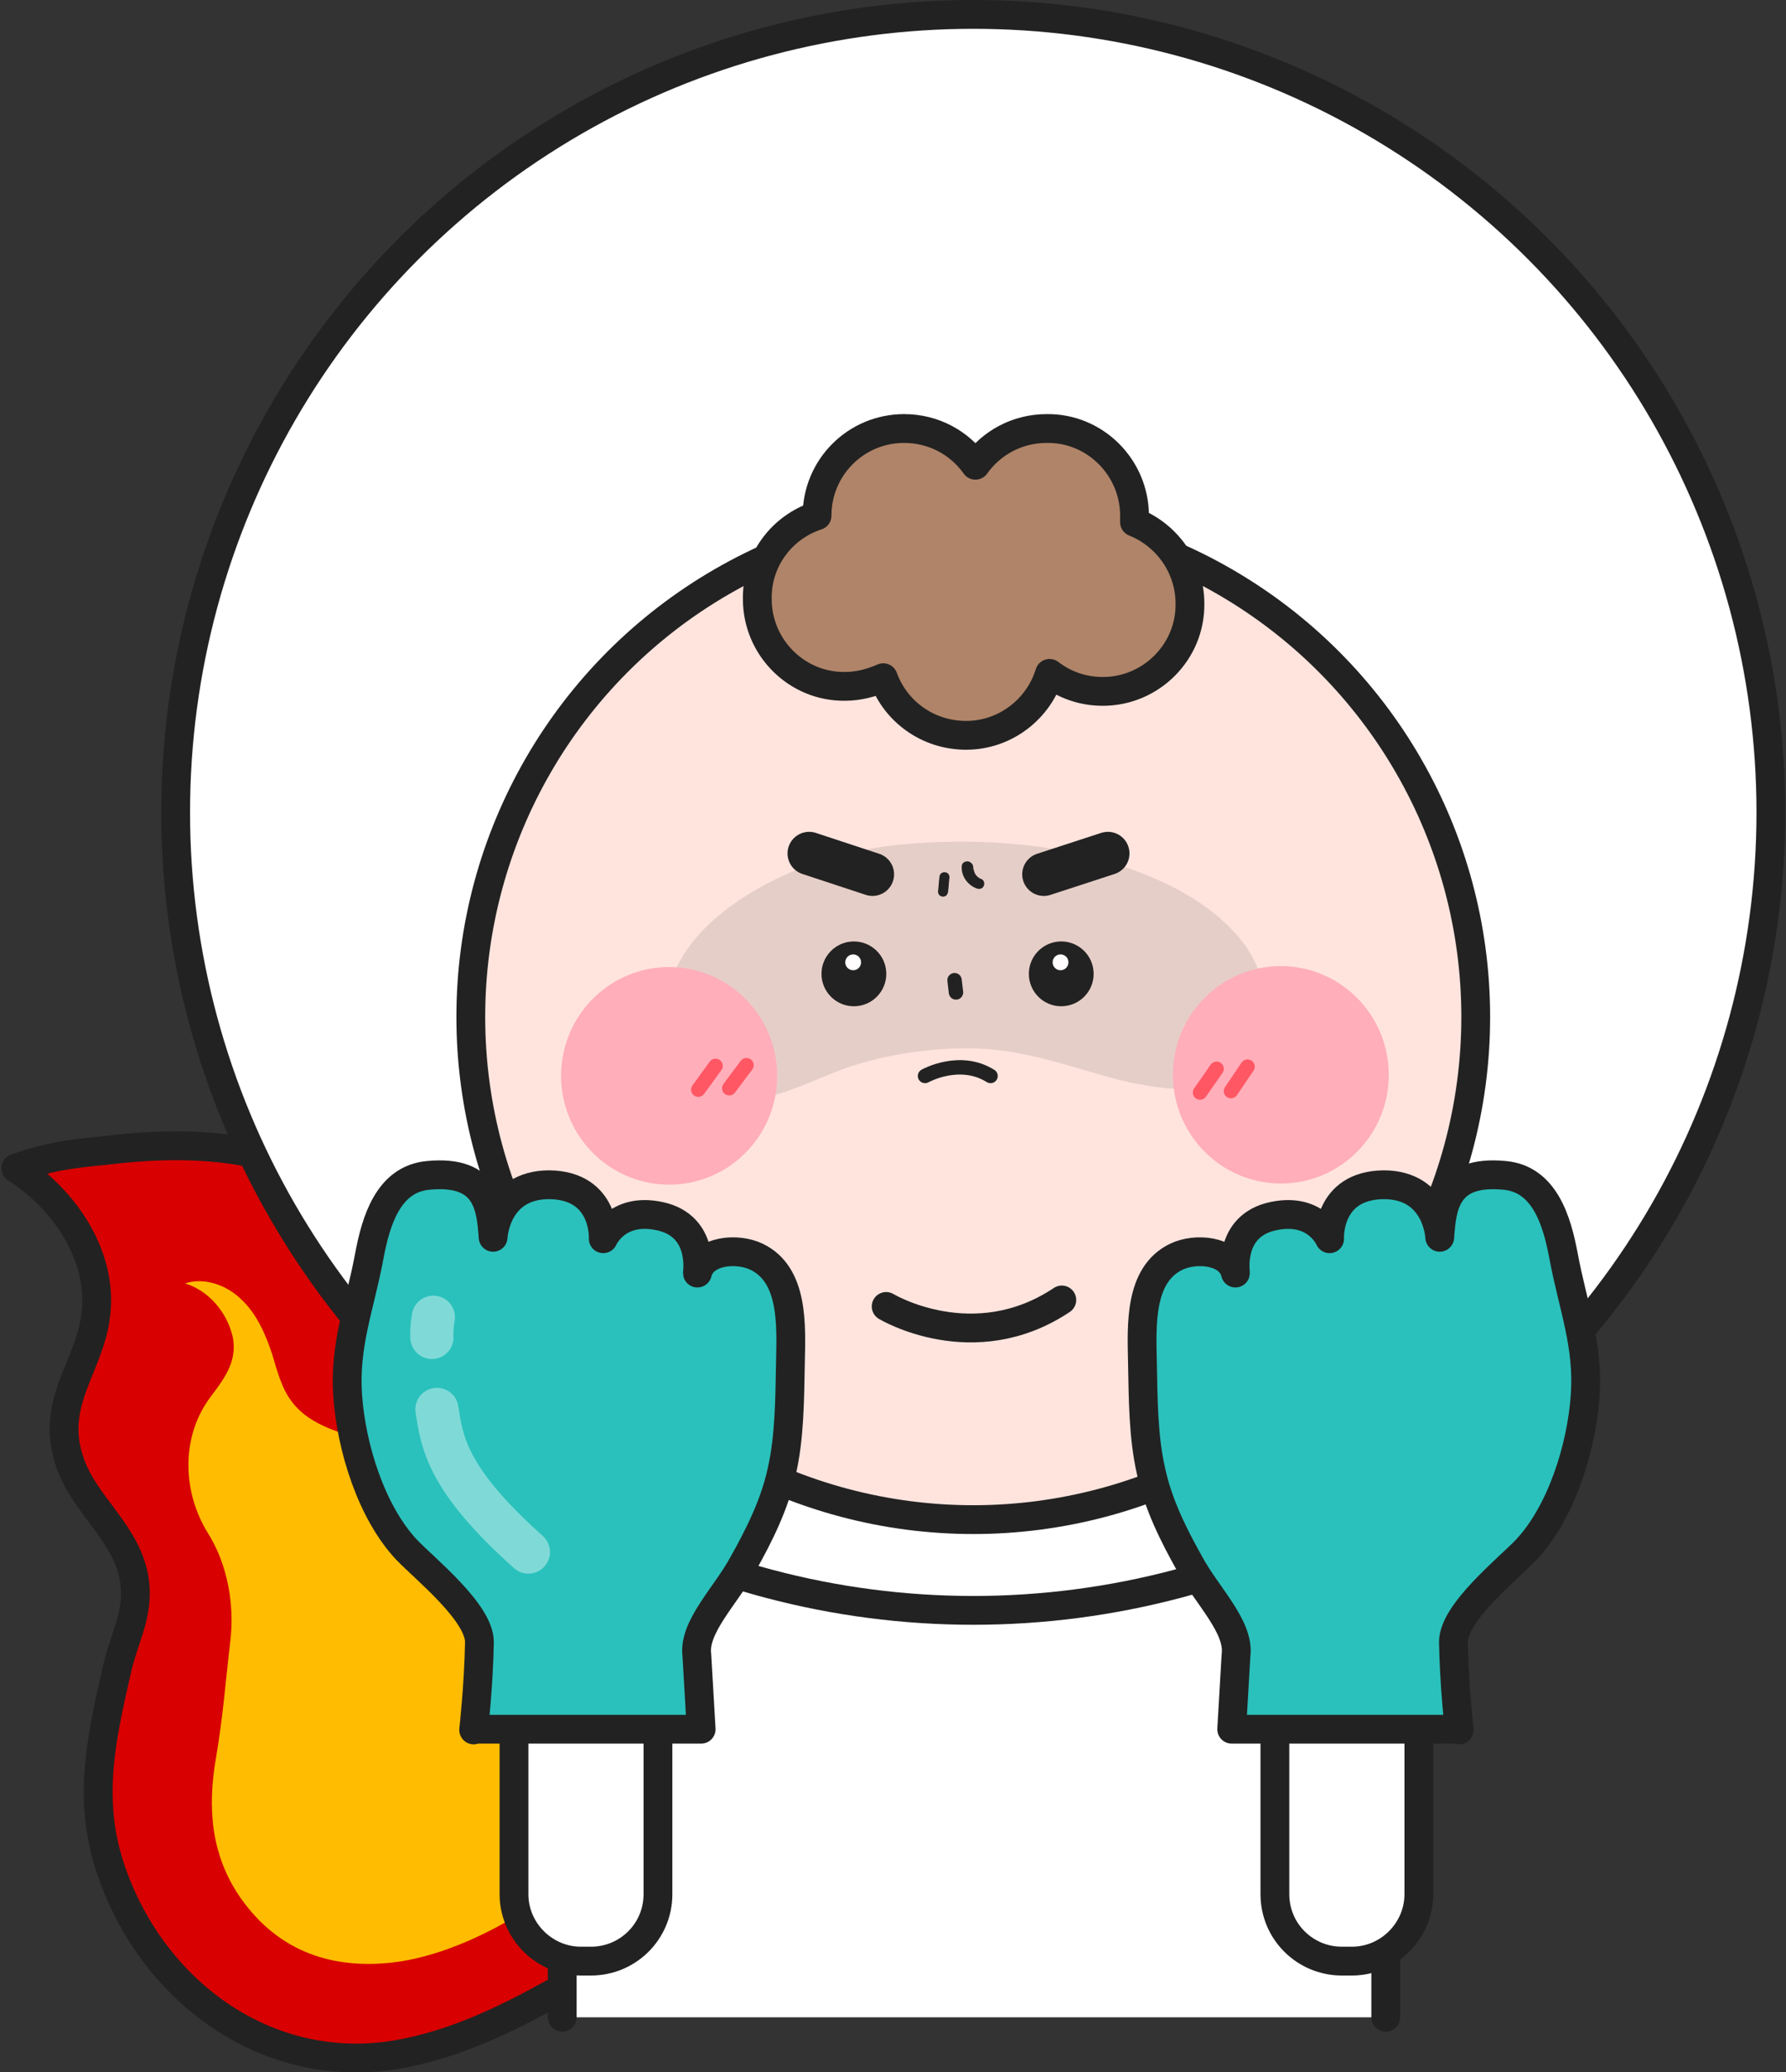
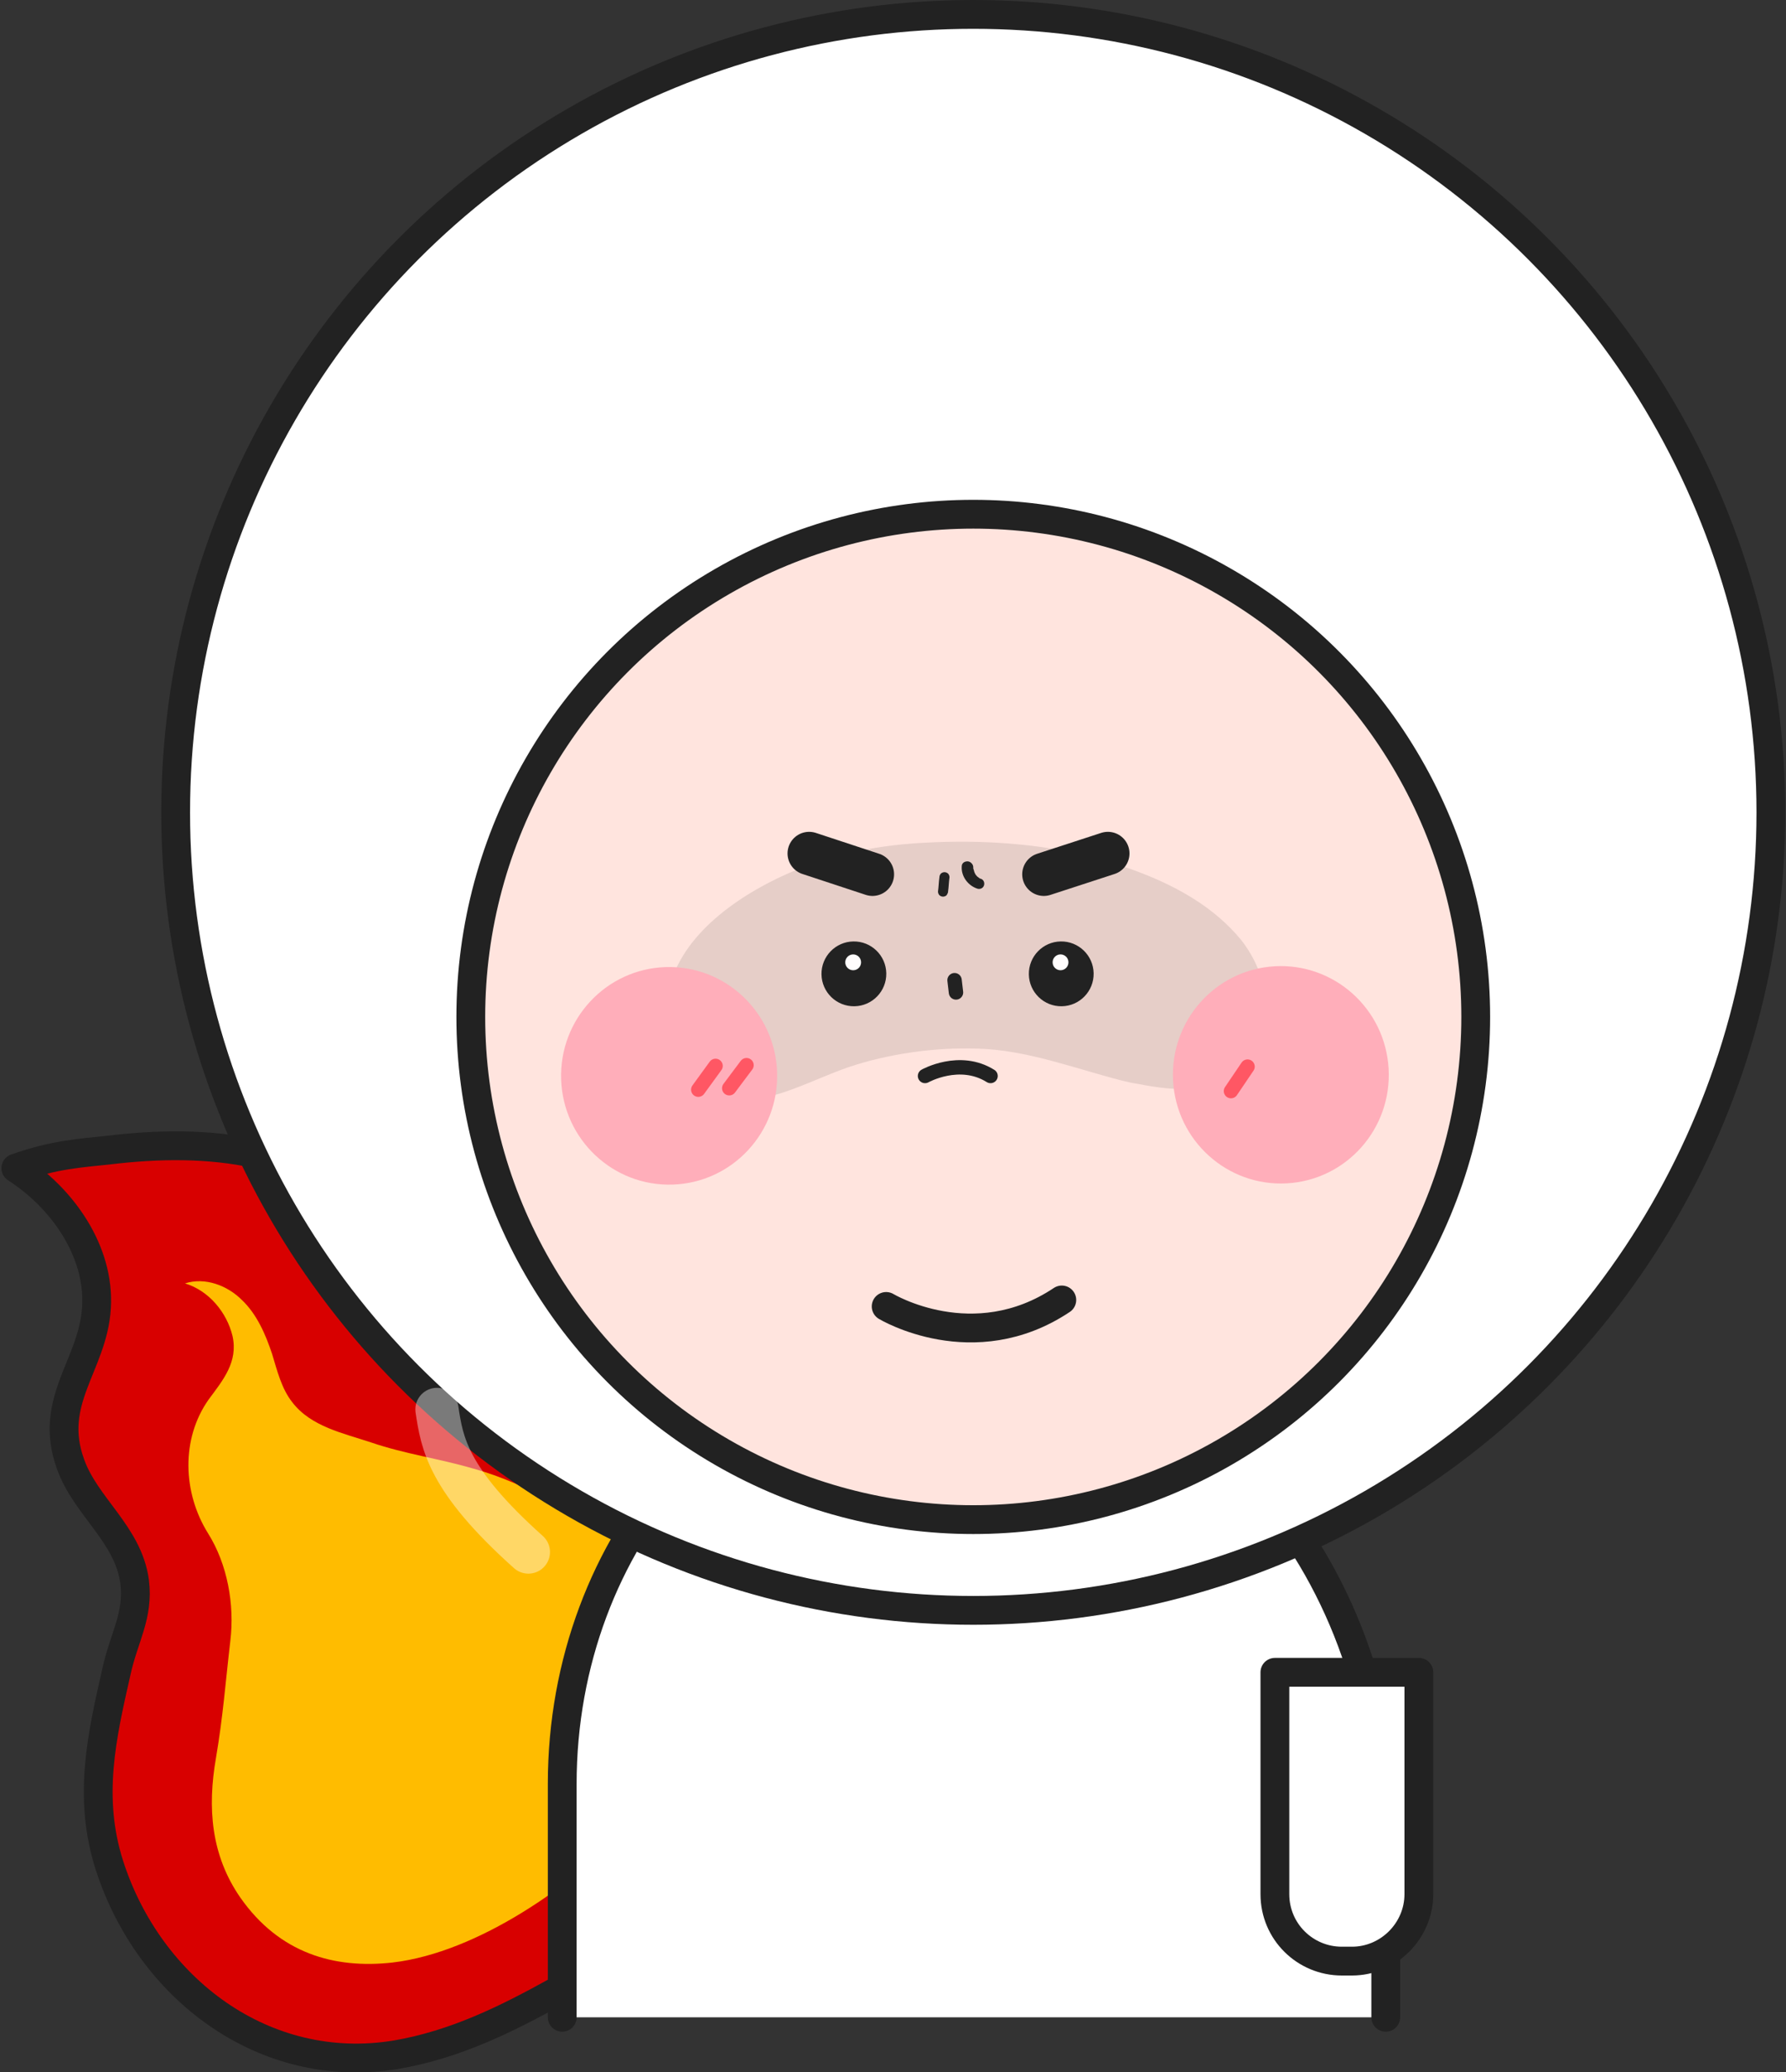
<svg xmlns="http://www.w3.org/2000/svg" xmlns:xlink="http://www.w3.org/1999/xlink" version="1.1" id="레이어_8" x="0px" y="0px" width="248.1px" height="287.7px" viewBox="0 0 248.1 287.7" style="enable-background:new 0 0 248.1 287.7;" xml:space="preserve">
  <rect x="0" y="0" width="248.1" height="287.7" fill="#333333" stroke="none" />
  <style type="text/css">
	.st0{fill:#D80000;stroke:#222222;stroke-width:4;stroke-linecap:round;stroke-linejoin:round;stroke-miterlimit:10;}
	.st1{fill:#FFBC00;}
	.st2{fill:#FFFFFF;stroke:#222222;stroke-width:4;stroke-linecap:round;stroke-linejoin:round;stroke-miterlimit:10;}
	.st3{opacity:0.1;clip-path:url(#XMLID_2_);}
	.st4{clip-path:url(#XMLID_2_);}
	.st5{fill:#FFAEBA;}
	.st6{fill:none;stroke:#FF5764;stroke-width:2;stroke-linecap:round;stroke-linejoin:round;stroke-miterlimit:10;}
	.st7{fill:none;stroke:#222222;stroke-width:6;stroke-linecap:round;stroke-linejoin:round;stroke-miterlimit:10;}
	.st8{fill:#AF8468;stroke:#222222;stroke-width:4;stroke-linecap:round;stroke-linejoin:round;stroke-miterlimit:10;}
	.st9{fill:none;stroke:#222222;stroke-width:2;stroke-linecap:round;stroke-linejoin:round;stroke-miterlimit:10;}
	.st10{fill:none;stroke:#222222;stroke-width:4;stroke-linecap:round;stroke-linejoin:round;stroke-miterlimit:10;}
	.st11{fill:#222222;}
	.st12{fill:#FFFDFD;}
	.st13{fill:#2AC1BC;stroke:#222222;stroke-width:4;stroke-linecap:round;stroke-linejoin:round;stroke-miterlimit:10;}
	.st14{opacity:0.4;fill:none;stroke:#FFFFFF;stroke-width:6;stroke-linecap:round;stroke-linejoin:round;stroke-miterlimit:10;}
</style>
  <path class="st0" d="M77.5,276.4c-7.2,4-14.3,7.5-22.5,8.9c-18.3,3-34.3-9.2-39.8-26.3c-3-9.4-1.1-17.8,1-27c1-4.6,3.1-7.7,2.5-12.4  c-0.9-6.6-6.8-10.4-8.9-16.3c-3.2-8.8,3.1-13.7,3.6-21.7c0.5-7.9-4.8-15.3-11.2-19.4c5.3-1.9,9.1-2.1,12.8-2.5  c14-1.7,28.2-0.3,38.6,10.2c9.7,9.7,14.3,21.6,28.5,25.7c5.8,1.7,15.2,5.7,19.7,10.3C115.2,219.8,124.9,250.1,77.5,276.4z" />
  <path class="st1" d="M54.5,272.5c-8.1,0.9-15.7-1.3-21.1-9c-4.1-5.9-4.6-12.5-3.4-19.4c1-5.9,1.3-10.3,2-16.3  c0.6-5-0.4-10.6-3.1-14.9c-3.5-5.6-3.8-13.1,0.1-18.6c2-2.7,4.1-5.2,3.3-8.8c-0.8-3.3-3.3-6.3-6.6-7.3c2.8-0.9,5.9,0.3,7.9,2.3  c2.1,2,3.3,4.8,4.2,7.5c0.7,2.3,1.3,4.8,2.8,6.7c2.6,3.4,7.1,4.3,11,5.6c4.7,1.6,9.3,2.2,14.1,3.6c4,1.1,7.7,2.8,11.4,4.8  c4.9,2.6,9.6,5.8,13.5,9.9c2.3,2.4,4.3,5,5.5,8.1c4.2,10.5-2,19.8-9,27.2C79.7,261.6,66.5,271.1,54.5,272.5z" />
  <path class="st2" d="M78.1,280.1v-32.4c0-33.9,24.3-61.4,54.2-61.4h0c33.3,0,60.2,30.5,60.2,68.2v25.6" />
  <g>
    <circle class="st2" cx="135.2" cy="112.8" r="110.8" />
    <g>
      <defs>
        <circle id="XMLID_12_" cx="135.2" cy="141.2" r="69.8" />
      </defs>
      <use xlink:href="#XMLID_12_" style="overflow:visible;fill:#FFE4DE;" />
      <clipPath id="XMLID_2_">
        <use xlink:href="#XMLID_12_" style="overflow:visible;" />
      </clipPath>
      <path class="st3" d="M158.5,121.2c5.2,2,10.3,4.9,13.9,9.3c3.8,4.8,5.3,12.4,1.1,17.2c-3.8,4.4-10.5,3.8-15.4,2.8    c-0.8-0.1-1.6-0.3-2.4-0.5c-6.6-1.7-13-4.2-19.9-4.4c-5.9-0.2-12.4,0.7-18,2.6c-4.9,1.7-9.7,4.5-14.9,4.6    c-8.6,0.2-11.5-9.4-9.8-16c2-7.6,10.4-13.1,17.5-16c5.7-2.4,11.9-3.5,18.1-3.8c7.6-0.4,15.3,0.1,22.8,1.9    C153.8,119.6,156.2,120.3,158.5,121.2z" />
      <g class="st4">
        <ellipse transform="matrix(1 -3.268274e-02 3.268274e-02 1 -4.829 3.117)" class="st5" cx="92.9" cy="149.3" rx="15" ry="15.1" />
        <g>
          <line class="st6" x1="99.4" y1="148" x2="97" y2="151.3" />
          <line class="st6" x1="103.7" y1="147.9" x2="101.3" y2="151.1" />
        </g>
      </g>
      <g class="st4">
        <ellipse transform="matrix(0.998 -5.619532e-02 5.619532e-02 0.998 -8.106 10.238)" class="st5" cx="178" cy="149.3" rx="15" ry="15.1" />
        <g>
-           <line class="st6" x1="169" y1="148.4" x2="166.7" y2="151.7" />
          <line class="st6" x1="173.3" y1="148.1" x2="171" y2="151.5" />
        </g>
      </g>
      <use xlink:href="#XMLID_12_" style="overflow:visible;fill:none;stroke:#222222;stroke-width:4;stroke-linecap:round;stroke-linejoin:round;stroke-miterlimit:10;" />
    </g>
    <line class="st7" x1="121.2" y1="121.4" x2="112.4" y2="118.5" />
    <line class="st7" x1="145" y1="121.4" x2="153.9" y2="118.5" />
-     <path class="st8" d="M105.2,83.2c0,6.7,5.5,12.2,12.2,12.1c1.9,0,3.7-0.5,5.3-1.2c1.7,4.7,6.2,8,11.5,8c5.5,0,10.1-3.7,11.6-8.6   c2.1,1.6,4.6,2.5,7.4,2.5c6.7,0,12.2-5.5,12.1-12.2c0-5.1-3.2-9.5-7.7-11.3c0-0.3,0-0.6,0-0.9c0-6.7-5.5-12.2-12.2-12.1   c-4.1,0-7.7,2-9.9,5.1c-2.2-3.1-5.8-5.1-9.9-5.1c-6.7,0-12.1,5.4-12.1,12.1C108.6,73.2,105.1,77.8,105.2,83.2z" />
    <line class="st9" x1="132.6" y1="136.1" x2="132.8" y2="137.8" />
    <path class="st10" d="M123.1,181.4c0,0,12.1,7.3,24.4-0.9" />
    <g>
      <ellipse transform="matrix(1 -1.716547e-02 1.716547e-02 1 -2.304 2.056)" class="st11" cx="118.6" cy="135.2" rx="4.5" ry="4.5" />
      <ellipse transform="matrix(1 -1.716547e-02 1.716547e-02 1 -2.276 2.054)" class="st12" cx="118.5" cy="133.6" rx="1.1" ry="1.1" />
    </g>
    <g>
      <ellipse transform="matrix(1 -1.716547e-02 1.716547e-02 1 -2.299 2.55)" class="st11" cx="147.4" cy="135.2" rx="4.5" ry="4.5" />
      <ellipse transform="matrix(1 -1.716547e-02 1.716547e-02 1 -2.271 2.547)" class="st12" cx="147.3" cy="133.6" rx="1.1" ry="1.1" />
    </g>
    <g>
      <g>
        <path class="st11" d="M130.5,121.8c-0.1,0.7-0.1,1.3-0.2,2c0,0.2,0.1,0.4,0.2,0.5c0.1,0.1,0.3,0.2,0.5,0.2c0.2,0,0.4-0.1,0.5-0.2     c0.1-0.2,0.2-0.3,0.2-0.5c0.1-0.7,0.1-1.3,0.2-2c0-0.2-0.1-0.4-0.2-0.5c-0.1-0.1-0.3-0.2-0.5-0.2c-0.2,0-0.4,0.1-0.5,0.2     C130.6,121.4,130.5,121.6,130.5,121.8L130.5,121.8z" />
      </g>
    </g>
    <g>
      <g>
        <path class="st11" d="M133.6,120.3c-0.1,1.4,0.9,2.7,2.2,3.1c0.4,0.1,0.8-0.1,0.9-0.5c0.1-0.4-0.1-0.8-0.5-0.9     c-0.1,0-0.1,0-0.2-0.1c0.1,0,0.1,0.1,0.2,0.1c-0.2-0.1-0.3-0.2-0.5-0.3c0.1,0,0.1,0.1,0.2,0.1c-0.2-0.1-0.3-0.3-0.4-0.4     c0,0.1,0.1,0.1,0.1,0.2c-0.1-0.2-0.2-0.4-0.3-0.6c0,0.1,0.1,0.1,0.1,0.2c-0.1-0.2-0.1-0.4-0.2-0.6c0,0.1,0,0.1,0,0.2     c0-0.1,0-0.3,0-0.4c0-0.4-0.4-0.8-0.8-0.8C133.9,119.6,133.6,119.9,133.6,120.3L133.6,120.3z" />
      </g>
    </g>
    <path class="st9" d="M128.5,149.4c0,0,4.8-2.7,9.1,0" />
  </g>
  <path class="st10" d="M72.5,224.7" />
  <g>
-     <path class="st2" d="M82.1,272.3h-1.4c-5.1,0-9.3-4.2-9.3-9.3v-30.8h20V263C91.4,268.2,87.2,272.3,82.1,272.3z" />
-     <path class="st13" d="M65.8,240.2c0,0,0.7-6.3,0.8-12.2c0-4.1-7.5-10.1-10.1-12.8c-4.9-5.2-7.7-14.2-8.2-21.4   c-0.5-7.1,1.7-12.4,3-19.4c0.9-4.8,2.6-10.7,8.2-11.2c8.3-0.8,8.7,4.5,9,8.6c0,0,0.3-7.3,7.8-7.3c7.9,0.1,7.5,7.5,7.5,7.5   s2-4.7,8.4-3c6,1.7,4.5,8.5,4.7,7.7c0.8-3.1,5.5-3.5,8.2-2.2c5.2,2.5,4.8,9.6,4.7,14.7c-0.1,5-0.1,10.3-1.2,15.1   c-1,4.6-3.1,8.8-5.4,12.9c-2.4,4.4-6.9,8.7-6.4,12.6l0.6,10.3H65.8z" />
    <path class="st14" d="M60.7,195.7c0.7,4.6,1.4,9.7,12.7,19.8" />
    <path class="st14" d="M60,185.7c0,0-0.1-1,0.2-2.8" />
  </g>
  <g>
    <path class="st2" d="M186.4,272.3h1.4c5.1,0,9.3-4.2,9.3-9.3v-30.8h-20V263C177.1,268.2,181.3,272.3,186.4,272.3z" />
-     <path class="st13" d="M202.7,240.2c0,0-0.7-6.3-0.8-12.2c0-4.1,7.5-10.1,10.1-12.8c4.9-5.2,7.7-14.2,8.2-21.4   c0.5-7.1-1.7-12.4-3-19.4c-0.9-4.8-2.6-10.7-8.2-11.2c-8.3-0.8-8.7,4.5-9,8.6c0,0-0.3-7.3-7.8-7.3c-7.9,0.1-7.5,7.5-7.5,7.5   s-2-4.7-8.4-3c-6,1.7-4.5,8.5-4.7,7.7c-0.8-3.1-5.5-3.5-8.2-2.2c-5.2,2.5-4.8,9.6-4.7,14.7c0.1,5,0.1,10.3,1.2,15.1   c1,4.6,3.1,8.8,5.4,12.9c2.4,4.4,6.9,8.7,6.4,12.6l-0.6,10.3H202.7z" />
  </g>
</svg>